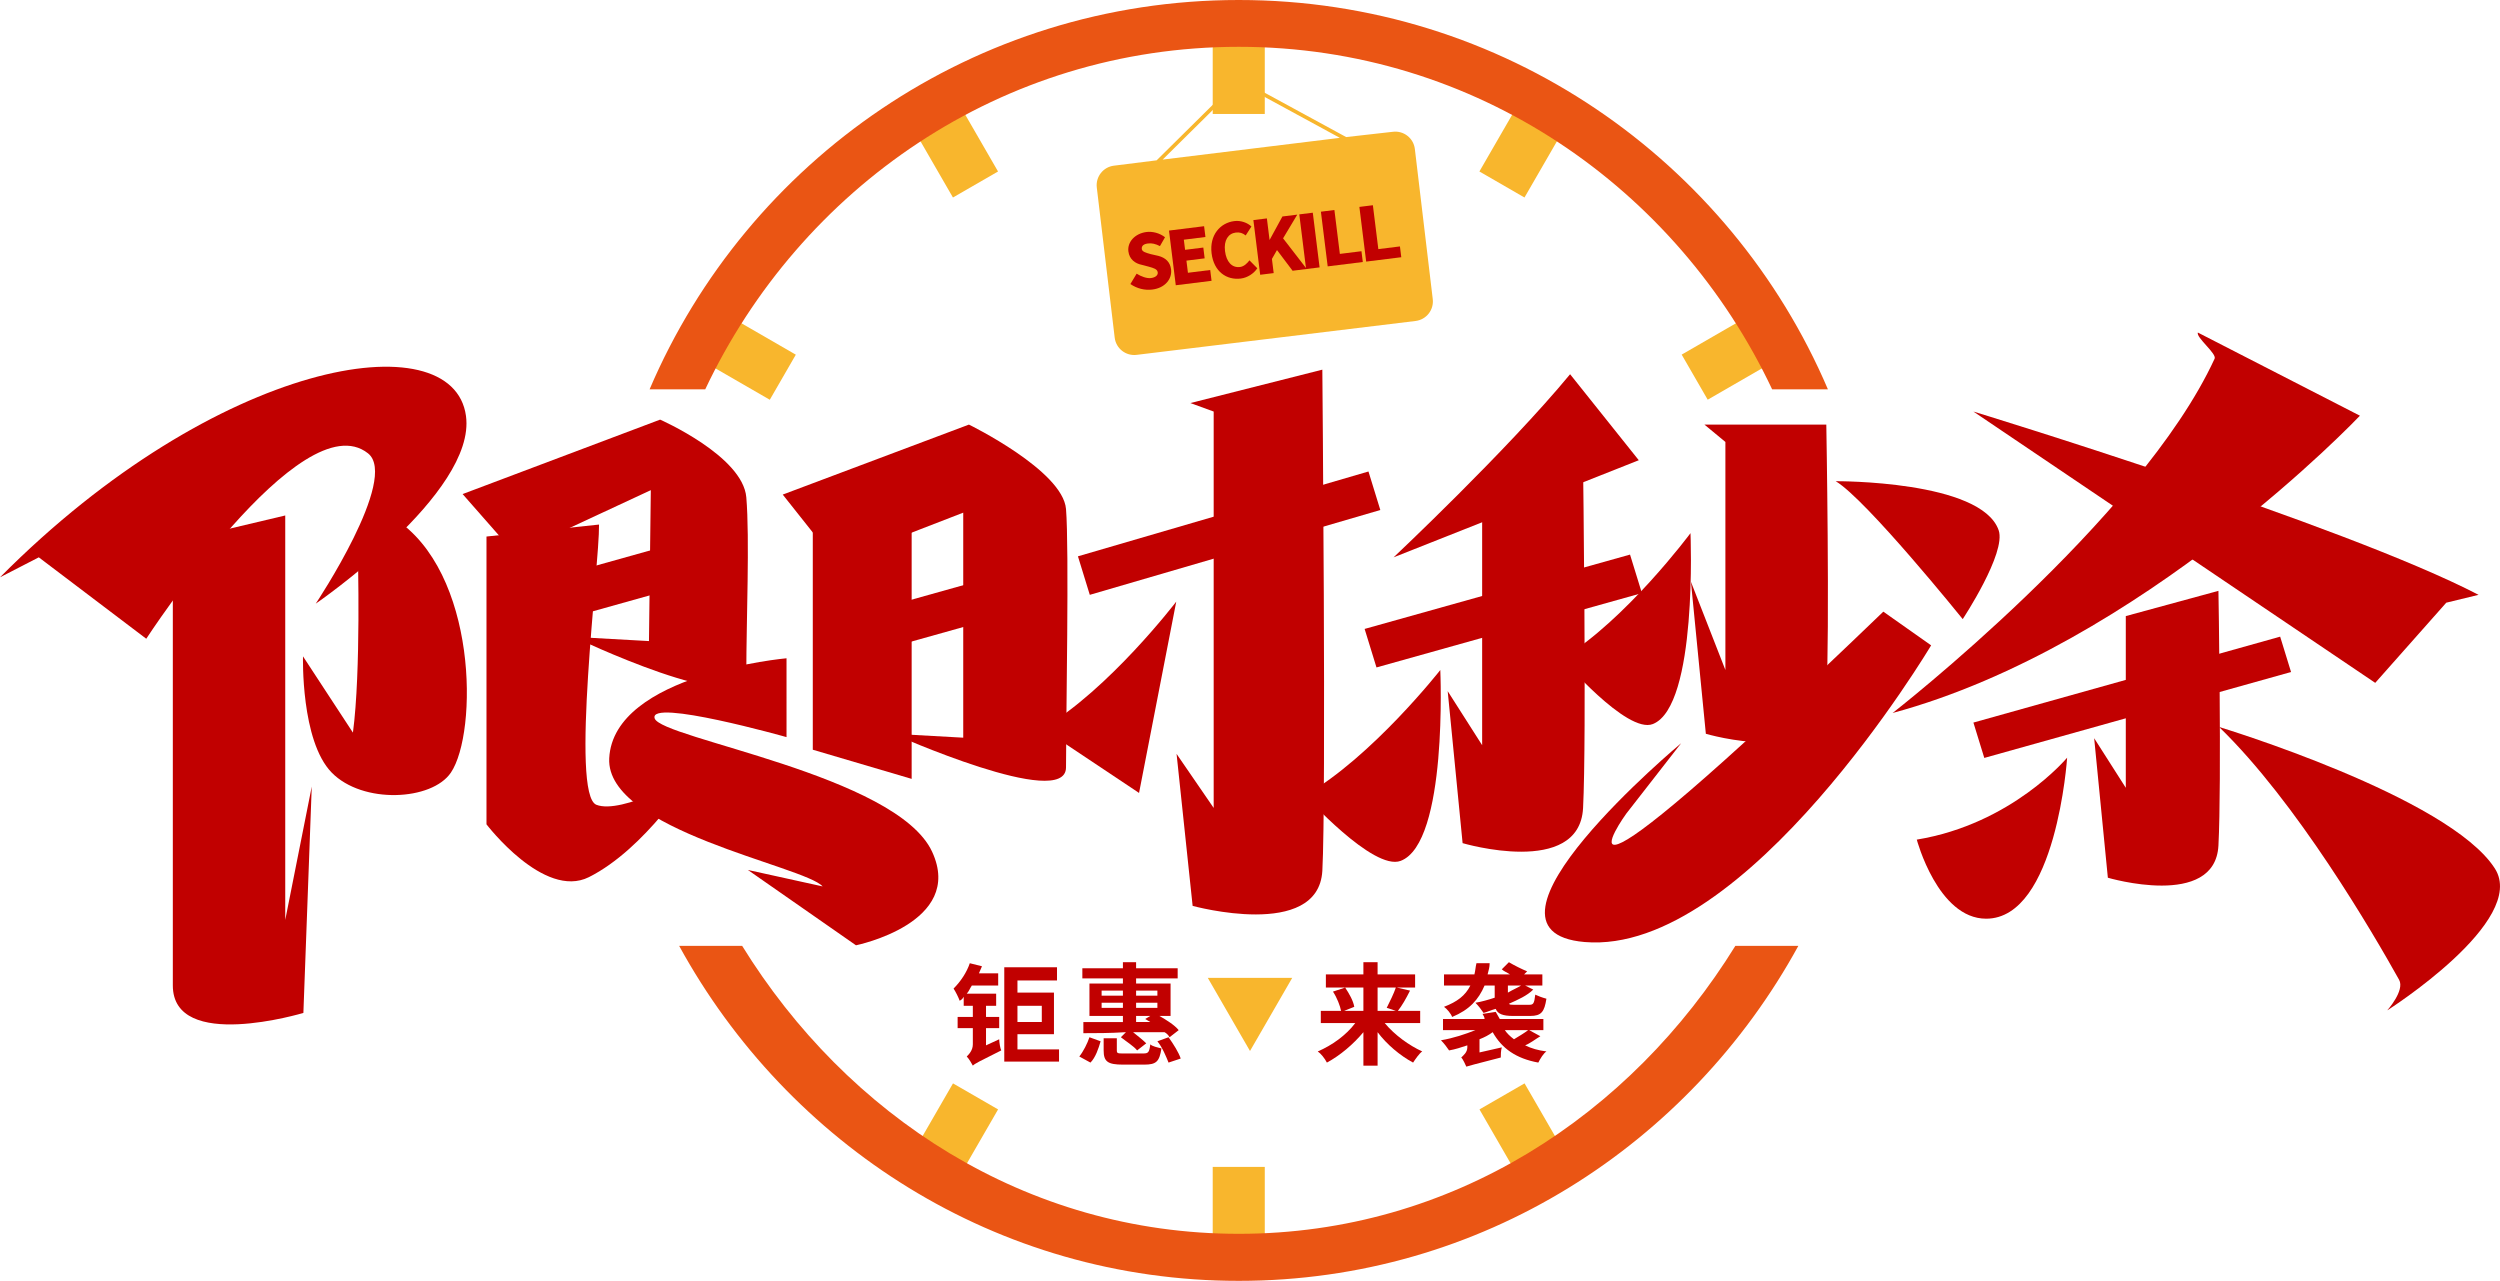
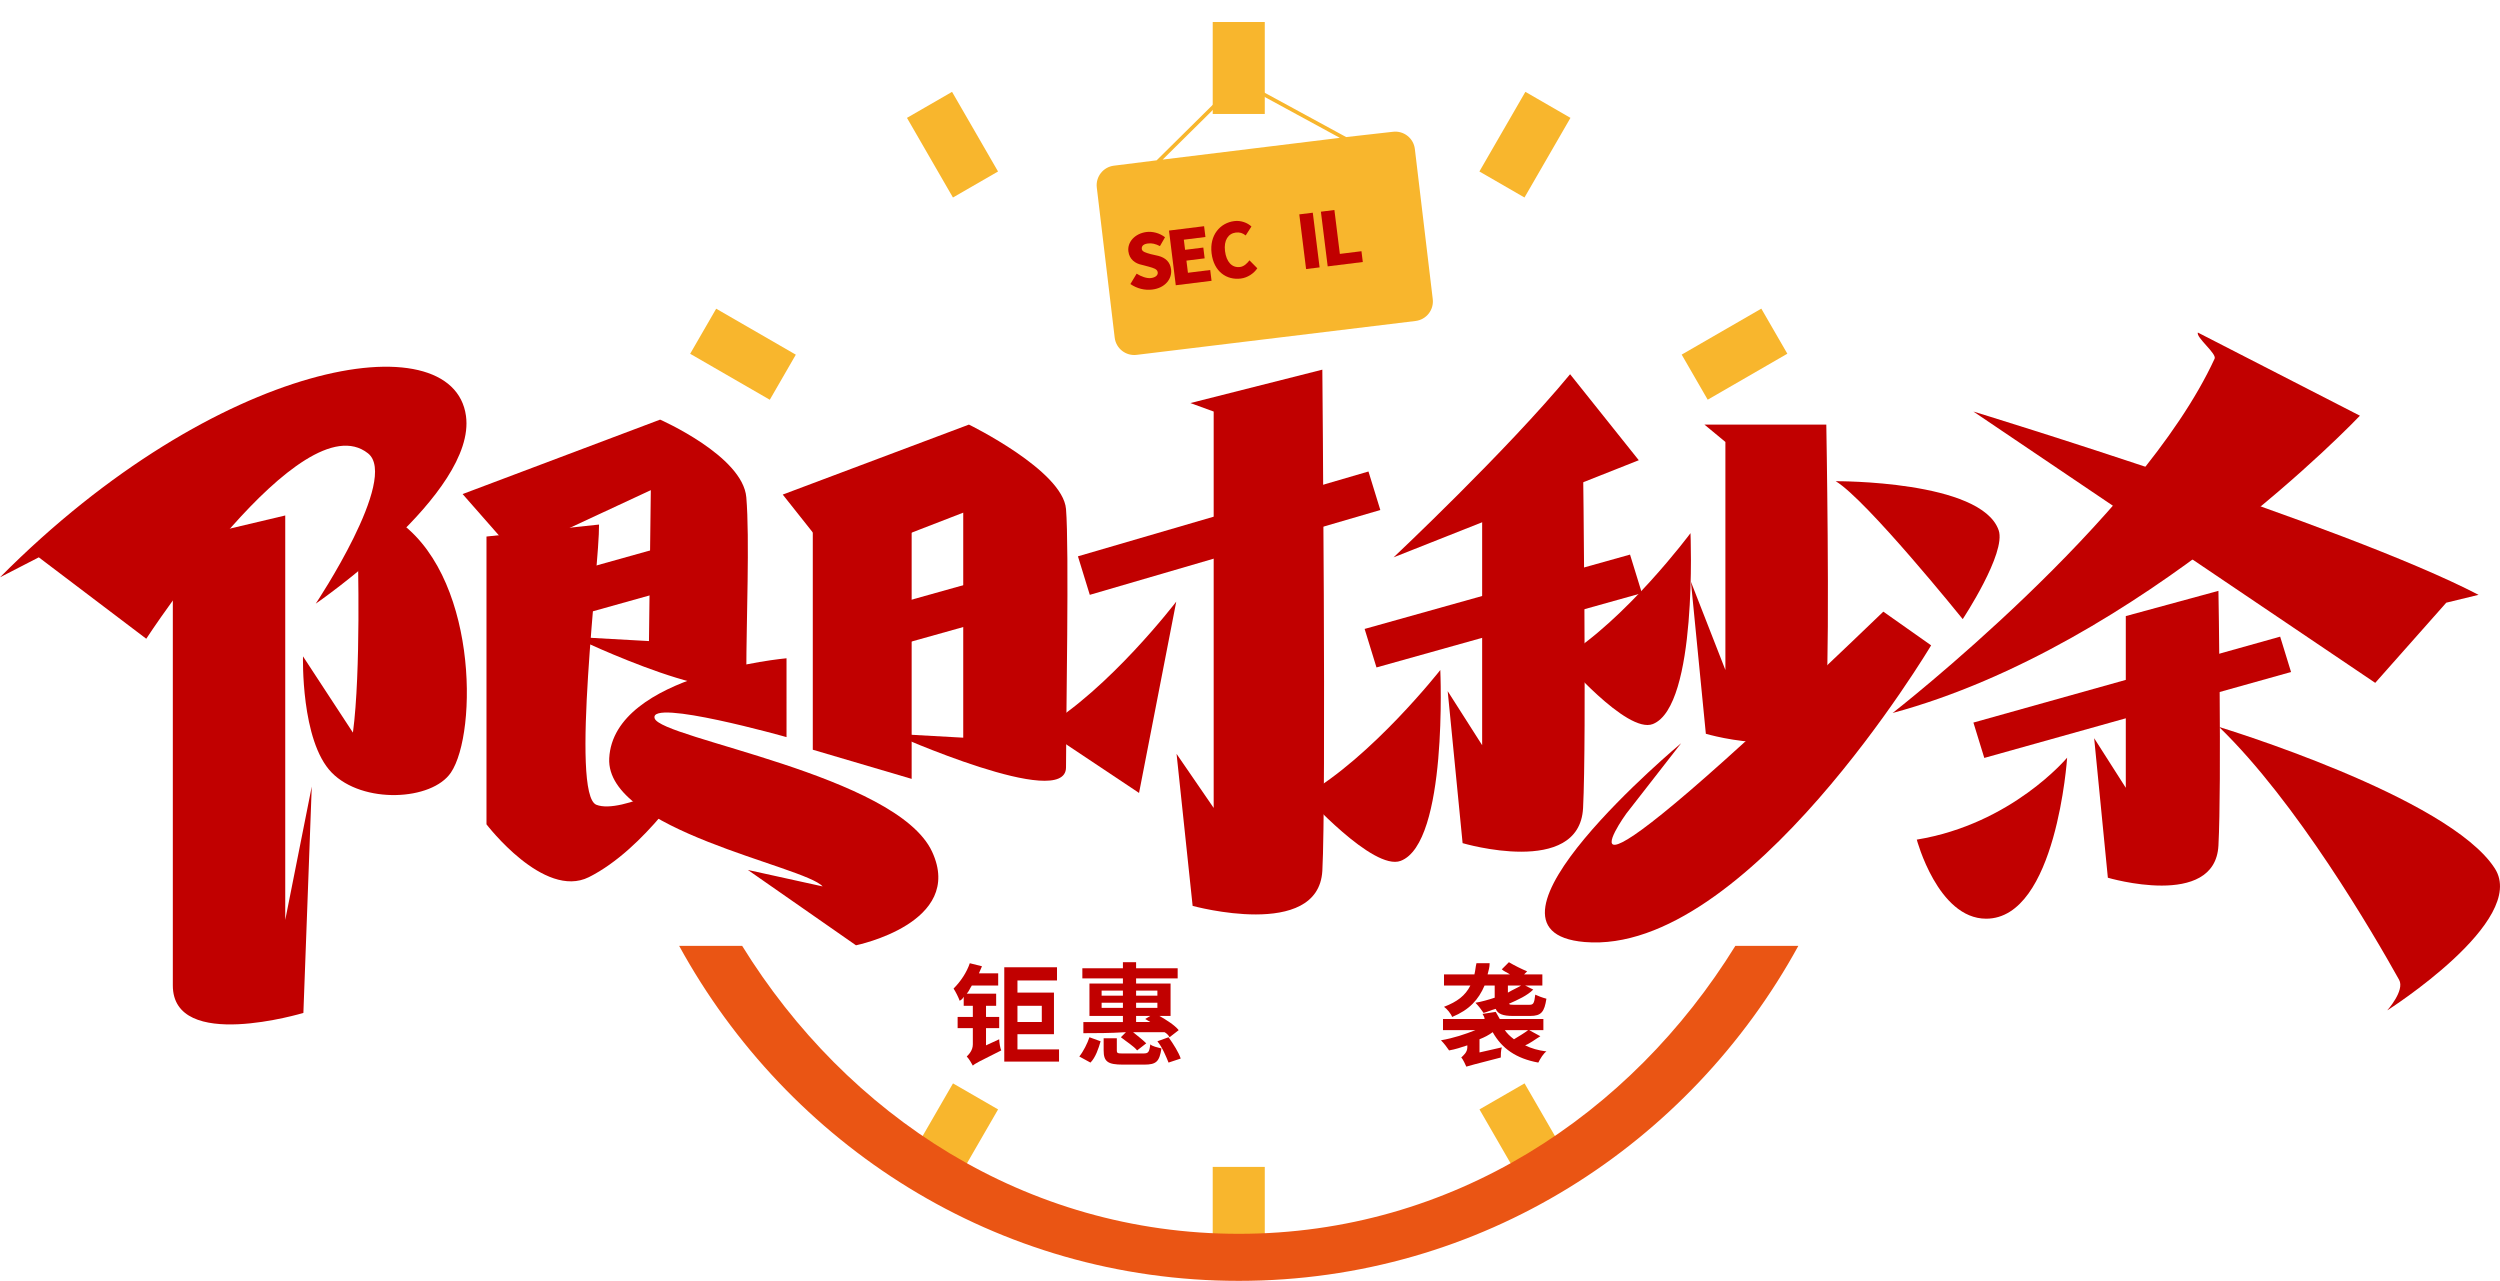
<svg xmlns="http://www.w3.org/2000/svg" version="1.1" id="图层_1" x="0px" y="0px" viewBox="0 0 968.972 496.449" style="enable-background:new 0 0 968.972 496.449;" xml:space="preserve">
  <g>
    <g>
      <path style="fill:#C10000;" d="M0,223.759l15.038-7.743l41.647,31.556c0,0,60.092-92.334,85.944-71.867    c12.178,9.642-20.255,58.269-20.255,58.269s62.332-42.805,58.234-72.761C175.544,124.194,84.176,139.001,0,223.759z" />
      <path style="fill:#C10000;" d="M138.689,214.697c0,0,1.266,45.622-1.899,69.258l-19.351-29.556c0,0-0.904,32.737,11.122,45.046    c12.027,12.309,38.845,10.92,46.207,0c10.444-15.49,10.444-77.961-22.154-98.653" />
      <path style="fill:#C10000;" d="M66.985,210.118c0,0,0,139.031,0,171.815c0,25.926,50.603,10.663,50.603,10.663l3.245-87.74    l-10.275,51.697V199.79" />
      <path style="fill:#C10000;" d="M470.409,313.144V159.51l-9.026-3.289l51.142-12.945c0,0,1.511,167.249,0,194.273    c-1.571,26.931-50.274,13.559-50.274,13.559l-6.224-58.911L470.409,313.144z" />
      <path style="fill:#C10000;" d="M574.464,288.826v-97.632l39.114-10.66c0,0,1.403,105.674,0,132.698    c-1.459,26.931-46.69,13.559-46.69,13.559l-5.78-58.911L574.464,288.826z" />
      <path style="fill:#C10000;" d="M668.744,259.688v-88.394l-8.13-6.727h47.244c0,0,1.403,79.252,0,106.277    c-1.459,26.931-46.689,13.559-46.689,13.559l-5.78-58.911L668.744,259.688z" />
      <path style="fill:#C10000;" d="M823.935,305.346v-66.558l35.905-9.785c0,0,1.288,73.94,0,98.747    c-1.339,24.721-42.859,12.446-42.859,12.446l-5.306-54.078L823.935,305.346z" />
      <path style="fill:#C10000;" d="M179.303,191.496l76.551-28.856c0,0,32.064,14.093,33.408,30.123s0,48.047,0,68.055    c0,18.147-66.941-13.975-66.941-13.975l29.212,1.629l0.714-58.496l-52.728,24.533L179.303,191.496z" />
      <path style="fill:#C10000;" d="M303.381,191.694l72.165-27.127c0,0,36.372,17.758,37.627,32.719c1.255,14.962,0,81.827,0,100.153    c0,16.937-67.099-13.043-67.099-13.043l27.264,1.52v-87.215l-49.265,19.076L303.381,191.694z" />
      <path style="fill:#C10000;" d="M188.556,207.955c0,0,0,93.042,0,111.546c0,0,22.239,29.205,39.691,20.47    c21.76-10.891,39.691-39.389,39.691-39.389s-26.895,15.229-36.781,11.348c-10.192-3.975,1.223-92.83,1.02-108.616L188.556,207.955    z" />
      <path style="fill:#C10000;" d="M304.847,255.14c0,0-67.069,6.026-68.721,38.768c-1.41,27.963,75.782,41.757,82.708,49.654    l-28.975-6.383l41.909,29.209c0,0,42.313-8.637,29.5-36.278c-13.797-29.762-105.114-43.846-107.535-51.687    c-2.422-7.841,51.115,7.277,51.115,7.277V255.14z" />
      <polygon style="fill:#C10000;" points="275.682,224.079 220.857,239.436 215.932,223.439 270.757,208.082   " />
      <polygon style="fill:#C10000;" points="534.997,197.675 422.392,230.553 417.796,215.623 530.401,182.745   " />
      <polygon style="fill:#C10000;" points="887.982,260.462 769.089,293.765 764.871,280.06 883.763,246.758   " />
      <polygon style="fill:#C10000;" points="636.378,229.88 533.509,258.695 528.913,243.765 631.782,214.951   " />
      <polygon style="fill:#C10000;" points="397.119,236.377 337.067,253.198 332.471,238.268 392.523,221.447   " />
      <path style="fill:#C10000;" d="M404.076,282.395l37.405,24.943l14.421-74.154C455.901,233.184,429.96,267.162,404.076,282.395z" />
      <path style="fill:#C10000;" d="M505.79,308.288c0,0,26.47,29.379,37.081,25.379c18.383-6.93,15.373-73.98,15.373-73.98    S531.868,293.359,505.79,308.288z" />
      <path style="fill:#C10000;" d="M742.921,325.428c0,0,8.153,30.648,26.885,30.648c27.256,0,31.395-62.419,31.395-62.419    S779.811,319.37,742.921,325.428z" />
      <path style="fill:#C10000;" d="M605.451,255.25c0,0,25.112,29.379,35.179,25.379c17.44-6.93,14.584-73.98,14.584-73.98    S630.191,240.321,605.451,255.25z" />
      <path style="fill:#C10000;" d="M608.553,145.045l26.619,33.335l-95.036,37.643C540.137,216.023,584.213,174.538,608.553,145.045z" />
      <path style="fill:#C10000;" d="M729.958,237.068l18.523,13.064c0,0-71.608,120.311-134.28,114.987    c-49.938-4.242,37.396-77.064,37.396-77.064l-21.334,27.383C630.263,315.437,589.042,372.683,729.958,237.068z" />
      <path style="fill:#C10000;" d="M711.502,186.509c0,0,56.405-0.366,63.155,19.005c3.052,8.759-13.929,34.446-13.929,34.446    S723.395,193.619,711.502,186.509z" />
      <path style="fill:#C10000;" d="M860.091,281.769c0,0,89.035,26.955,106.887,54.844c12.988,20.291-41.715,54.999-41.715,54.999    s6.912-7.705,4.602-11.851C919.819,361.734,890.15,310.821,860.091,281.769z" />
      <path style="fill:#C10000;" d="M851.861,128.889l62.817,32.233c0,0-84.467,89.121-181.123,115.227    c0,0,95.973-74.706,124.81-137.339C859.255,137.078,851.105,130.794,851.861,128.889z" />
      <path style="fill:#C10000;" d="M764.863,159.51c0,0,143.504,43.816,195.8,71.042l-12.516,3.043l-27.535,31.074L764.863,159.51z" />
      <polygon style="fill:#C10000;" points="353.347,301.887 315.028,290.583 315.028,194.832 353.347,194.832   " />
    </g>
    <rect x="470.036" y="8.53" style="fill:#F8B62D;" width="20.177" height="35.642" />
    <rect x="359.099" y="38.255" transform="matrix(0.866 -0.5 0.5 0.866 21.424 192.107)" style="fill:#F8B62D;" width="20.177" height="35.642" />
    <rect x="277.888" y="119.467" transform="matrix(0.5 -0.866 0.866 0.5 25.094 318.039)" style="fill:#F8B62D;" width="20.177" height="35.642" />
    <rect x="359.099" y="422.552" transform="matrix(-0.866 -0.5 0.5 -0.866 468.727 1006.341)" style="fill:#F8B62D;" width="20.177" height="35.642" />
    <rect x="470.036" y="452.277" transform="matrix(-1 -1.224647e-16 1.224647e-16 -1 960.249 940.197)" style="fill:#F8B62D;" width="20.177" height="35.642" />
    <rect x="580.973" y="422.552" transform="matrix(-0.866 0.5 -0.5 -0.866 1323.122 526.216)" style="fill:#F8B62D;" width="20.177" height="35.642" />
    <rect x="662.184" y="119.467" transform="matrix(0.5 0.866 -0.866 0.5 455.031 -513.562)" style="fill:#F8B62D;" width="20.177" height="35.642" />
    <rect x="580.973" y="38.255" transform="matrix(0.866 0.5 -0.5 0.866 107.225 -288.018)" style="fill:#F8B62D;" width="20.177" height="35.642" />
    <g>
      <g>
        <g>
          <g>
            <path style="fill:#F8B62D;" d="M555.315,115.904l-6.935-58.186c-0.513-4.182-4.319-7.155-8.5-6.642l-18.12,2.049       l-36.671-19.952c0.204-0.55,0.353-1.13,0.353-1.75c0-2.801-2.271-5.071-5.072-5.071s-5.072,2.27-5.072,5.071       c0,1.127,0.439,2.114,1.061,2.956l-28.056,27.76l-16.551,2.074c-4.182,0.513-7.155,4.319-6.642,8.5l6.935,58.186       c0.513,4.181,4.319,7.155,8.5,6.642l108.127-13.136C552.855,123.891,555.828,120.085,555.315,115.904z M450.637,61.852       l26.734-26.449c0.849,0.641,1.854,1.091,3.001,1.091c1.659,0,3.063-0.849,3.988-2.082l34.947,19.014L450.637,61.852z" />
          </g>
        </g>
      </g>
    </g>
    <g>
      <g>
        <path style="fill:#C10000;" d="M387.28,402.809c0,1.179,0.393,3.537,0.786,4.323c-8.646,4.323-10.219,5.109-11.005,5.895     c-0.393-0.786-1.572-2.751-2.358-3.537c0.786-0.786,2.358-2.358,2.358-4.716v-6.288h-5.895v-4.323h5.895v-4.323h-3.537v-3.537     c-0.393,0.786-0.786,1.179-1.572,1.572c-0.393-1.179-1.572-3.537-2.358-4.716c2.751-2.751,5.109-6.288,6.288-9.826l4.716,1.179     c-0.393,0.786-0.786,1.965-1.179,2.751h7.467v4.716h-10.219c-0.786,1.179-1.179,2.358-1.965,3.144h11.398v4.716h-3.93v4.323     h5.109v4.323h-5.109v6.681L387.28,402.809z M410.469,406.74v4.716h-21.223v-36.551h20.437v5.109h-15.328v4.716h14.149v16.114     h-14.149v5.895H410.469z M394.355,389.84v6.288h9.433v-6.288H394.355z" />
        <path style="fill:#C10000;" d="M418.329,409.491c1.572-1.965,3.144-5.109,3.93-7.467l4.323,1.572     c-0.786,2.751-1.965,6.288-3.93,8.253L418.329,409.491z M435.229,379.228h-15.721v-3.93h15.721v-2.358h5.109v2.358h16.114v3.93     h-16.114v1.965h13.363v12.577h-4.323c2.751,1.572,5.895,3.537,7.467,5.502l-3.537,2.751c-0.393-0.786-1.179-1.572-1.965-1.965     c-3.93,0-8.253,0-12.184,0c1.965,1.572,3.93,3.144,5.109,4.323l-3.537,2.751c-1.179-1.572-4.323-3.537-6.288-5.109l1.965-1.965     c-6.288,0.393-11.791,0.393-16.507,0.393v-4.323c3.93,0,9.433,0,15.328,0v-2.358h-12.97v-12.577h12.97V379.228z M426.975,385.91     h8.253v-1.965h-8.253V385.91z M435.229,390.626v-1.965h-8.253v1.965H435.229z M443.089,408.312c1.965,0,2.358-0.393,2.751-3.537     c0.786,0.786,2.751,1.179,4.323,1.572c-0.786,5.109-1.965,6.288-6.681,6.288h-8.253c-5.895,0-7.467-1.179-7.467-5.502v-4.716     h5.109v4.716c0,1.179,0.393,1.179,2.751,1.179H443.089z M440.338,383.944v1.965h8.253v-1.965H440.338z M440.338,390.626h8.253     v-1.965h-8.253V390.626z M445.84,396.128c-0.786-0.393-1.179-0.786-1.965-1.179l1.965-1.179h-5.502v2.358H445.84z      M452.915,402.023c1.965,2.751,3.93,5.895,4.716,8.253l-4.716,1.572c-0.786-1.965-2.358-5.895-4.323-8.253L452.915,402.023z" />
-         <path style="fill:#C10000;" d="M536.691,396.521c3.93,4.716,9.432,8.646,14.542,11.005c-1.179,0.786-2.751,3.144-3.537,4.323     c-5.109-2.751-10.219-7.074-13.756-11.791v12.97h-5.502v-12.97c-3.93,4.716-9.039,9.039-14.149,11.791     c-0.786-1.572-2.358-3.537-3.537-4.323c5.502-2.358,11.005-6.288,14.542-11.005H511.93v-4.716h7.86     c-0.393-1.965-1.572-5.109-3.144-7.467l4.716-1.572h-7.467v-5.109h14.542v-4.716h5.502v4.716h14.542v5.109h-7.074l5.109,1.179     c-1.572,3.144-3.144,5.895-4.716,7.86h8.646v4.716H536.691z M521.363,382.765c1.572,2.358,3.144,5.109,3.537,7.467l-3.93,1.572     h7.467v-9.039H521.363z M533.94,382.765v9.039h7.074l-3.537-1.179c1.179-2.358,2.751-5.502,3.537-7.86H533.94z" />
        <path style="fill:#C10000;" d="M597.02,401.63c-1.965,1.179-3.93,2.751-5.895,3.537c2.358,1.179,5.109,1.965,8.253,2.358     c-1.179,0.786-2.358,2.751-3.144,4.323c-8.646-1.572-14.149-5.502-17.686-11.791c-1.572,1.179-3.144,1.965-5.109,2.751v5.109     l8.646-1.965c-0.393,1.179-0.393,3.144-0.393,3.93c-10.612,2.751-12.184,3.144-13.363,3.537     c-0.393-0.786-1.179-2.751-1.965-3.537c0.786-0.786,2.358-1.965,2.358-3.93v-0.786c-2.358,0.786-4.716,1.572-7.074,1.965     c-0.786-1.179-1.965-2.751-3.144-3.93c4.716-0.786,9.432-2.358,13.363-3.93h-12.577v-4.323h16.114     c0-0.786-0.393-1.179-0.786-1.965l5.109-0.786c0.393,0.786,1.179,1.965,1.572,2.751h16.9v4.323h-5.502L597.02,401.63z      M575.403,381.979c-2.358,5.502-5.895,9.433-12.577,12.184c-0.393-1.179-1.965-3.144-3.144-3.93     c5.109-1.965,8.253-4.323,10.219-8.253h-10.219v-4.323h11.791c0.393-1.572,0.393-2.751,0.786-4.323h5.109     c0,1.572-0.393,2.751-0.786,4.323h8.646c-1.179-0.786-2.358-1.179-3.144-1.965l2.751-2.751c1.965,1.179,5.109,2.751,7.074,3.537     l-1.179,1.179h7.074v4.323h-6.681l3.144,1.572c-2.358,2.358-5.895,3.93-9.432,5.502c0.393,0.393,0.786,0.393,1.965,0.393h5.895     c1.572,0,1.965-0.393,2.358-3.93c0.786,0.393,2.751,1.179,4.323,1.572c-0.786,5.109-1.965,6.681-6.288,6.681h-6.681     c-3.93,0-5.895-0.786-6.681-2.751c-1.572,0.393-3.144,1.179-4.716,1.572c-0.786-1.179-1.965-2.751-3.144-3.93     c2.358-0.393,5.109-1.179,7.467-1.965v-4.716H575.403z M583.264,399.272c0.786,1.179,1.965,2.358,3.537,3.537     c1.965-1.179,3.93-2.358,5.502-3.537H583.264z M584.443,384.73c1.965-1.179,3.93-1.965,5.109-2.751h-5.109V384.73z" />
      </g>
-       <polygon style="fill:#F8B62D;" points="484.486,407.355 468.119,379.006 500.853,379.006   " />
    </g>
    <g>
      <path style="fill:#C10000;" d="M438.126,110.092l2.423-4.021c1.733,1.113,3.956,1.9,5.526,1.705    c1.832-0.228,2.781-1.143,2.651-2.189c-0.163-1.308-1.536-1.669-3.465-2.226l-2.747-0.721c-2.453-0.492-4.774-2.064-5.164-5.204    c-0.455-3.663,2.589-6.965,7.037-7.517c2.355-0.293,5.102,0.429,7.161,2.033l-1.965,3.433c-1.7-0.852-3.074-1.212-4.644-1.017    c-1.57,0.195-2.552,0.849-2.389,2.157c0.13,1.047,1.503,1.407,3.433,1.965l3.008,0.689c2.747,0.721,4.545,2.358,4.902,5.236    c0.455,3.663-2.295,7.194-7.266,7.812C443.75,112.581,440.742,111.892,438.126,110.092z" />
      <path style="fill:#C10000;" d="M453.088,89.366l13.607-1.691l0.52,4.187l-8.374,1.041l0.488,3.925l7.065-0.878l0.52,4.187    l-7.065,0.878l0.585,4.71l8.635-1.073l0.52,4.187l-13.869,1.724L453.088,89.366z" />
      <path style="fill:#C10000;" d="M469.598,98.209c-0.878-7.065,3.312-11.837,8.807-12.52c2.617-0.325,5.134,0.69,6.638,2.098    l-2.227,3.465c-1.177-0.917-2.289-1.31-3.859-1.115c-2.878,0.358-4.679,2.973-4.159,7.16s2.677,6.576,5.817,6.186    c1.57-0.195,2.748-1.404,3.665-2.581l3.039,3.077c-1.342,2.027-3.797,3.66-6.413,3.986    C475.413,108.646,470.476,105.274,469.598,98.209z" />
-       <path style="fill:#C10000;" d="M485.797,85.301l5.233-0.65l1.041,8.374l4.978-9.122l5.757-0.715l-5.501,9.187l9.182,11.879    l-5.495,0.683l-6.045-8.017l-1.965,3.433l0.683,5.495l-5.233,0.65L485.797,85.301z" />
      <path style="fill:#C10000;" d="M503.591,83.09l5.233-0.65l2.634,21.196l-5.233,0.65L503.591,83.09z" />
      <path style="fill:#C10000;" d="M511.965,82.049l5.233-0.65l2.114,17.009l8.374-1.041l0.52,4.187l-13.607,1.691L511.965,82.049z" />
-       <path style="fill:#C10000;" d="M526.88,80.195l5.233-0.65l2.114,17.009l8.374-1.041l0.52,4.187l-13.607,1.691L526.88,80.195z" />
    </g>
    <g>
-       <path style="fill:#EA5514;" d="M273.337,150.913C310.182,72.94,388.177,18.146,480.125,18.146s169.92,54.793,206.744,132.766    h21.613C670.62,62.211,582.669,0,480.125,0S289.629,62.211,251.769,150.913H273.337z" />
      <path style="fill:#EA5514;" d="M672.607,366.597c-40.532,65.566-109.741,111.617-192.482,111.617s-151.95-46.051-192.482-111.617    h-24.416c42.166,77.002,122.942,129.852,216.899,129.852s174.733-52.85,216.899-129.852H672.607z" />
    </g>
  </g>
</svg>